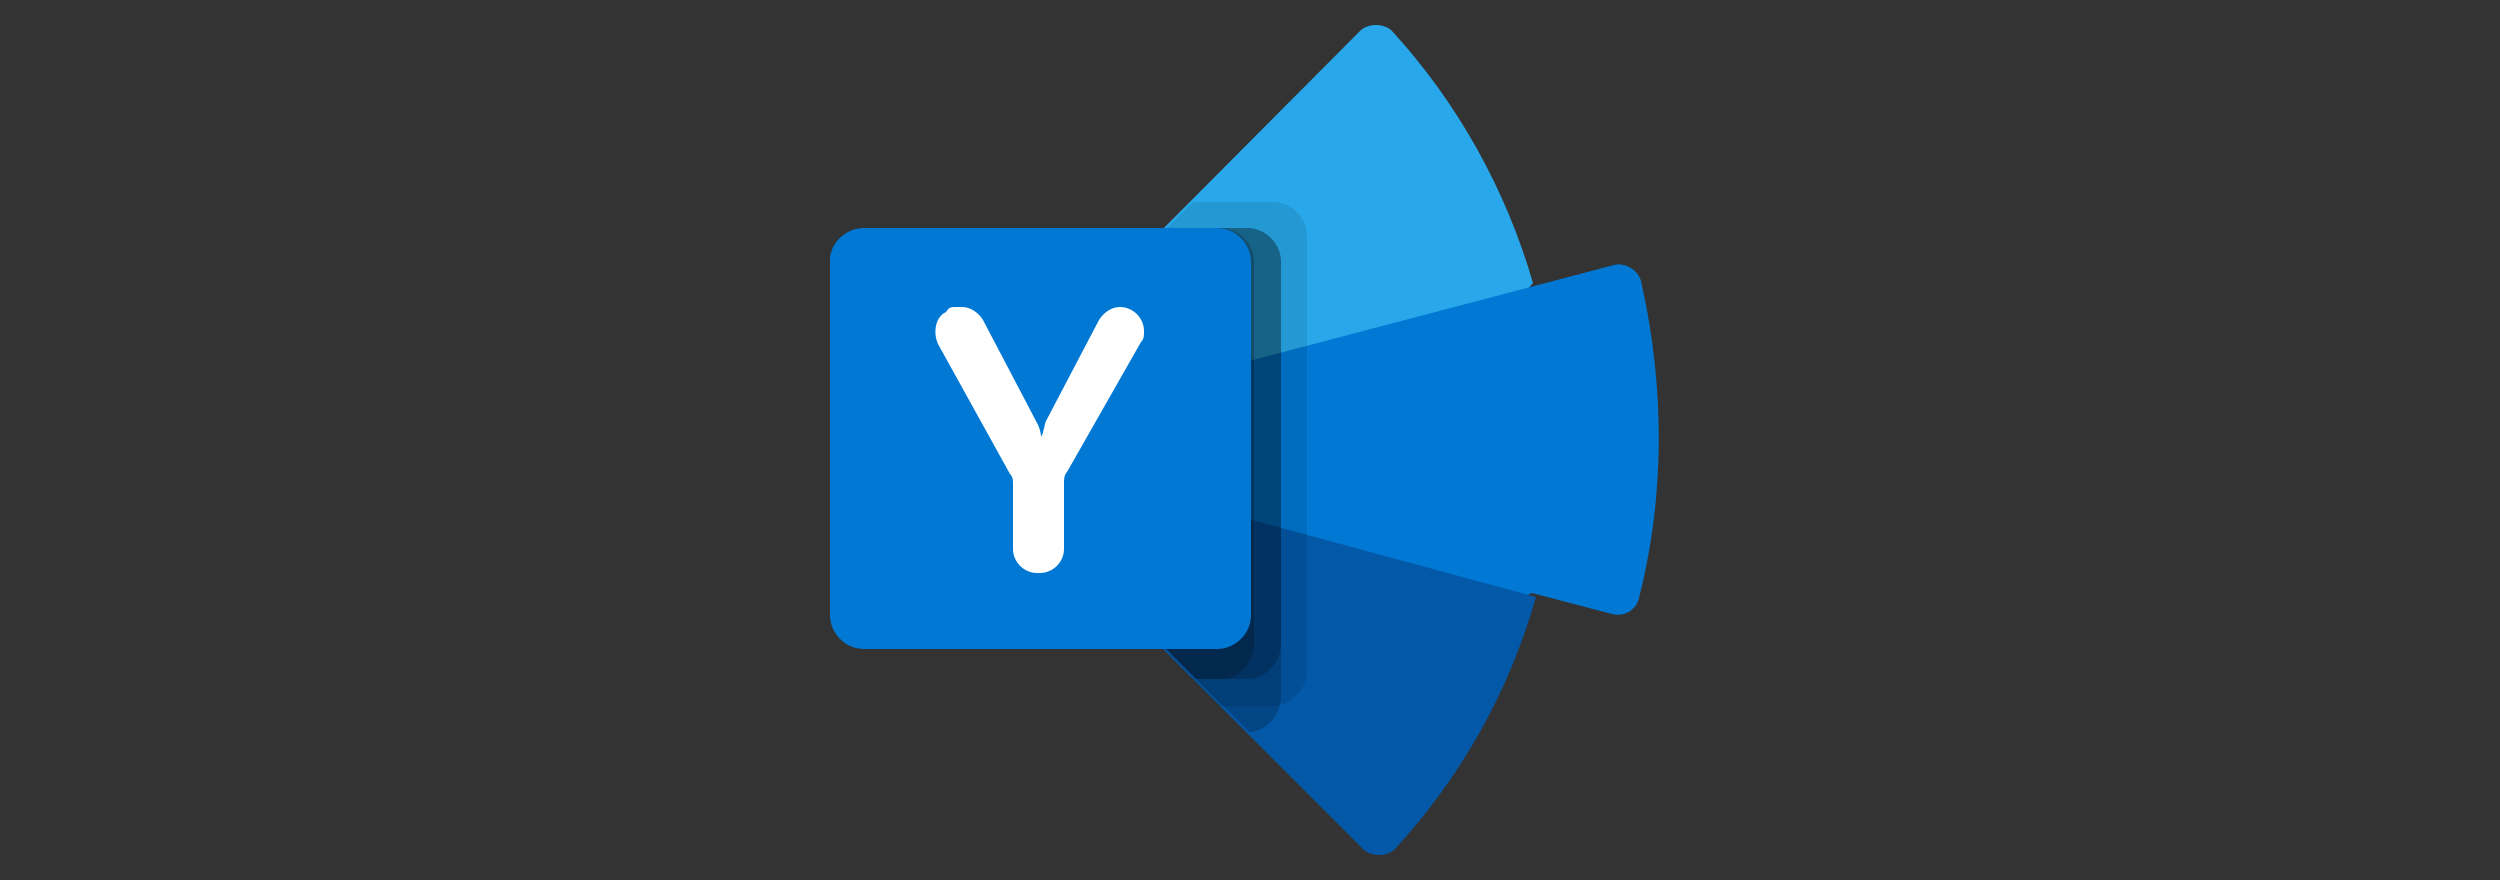
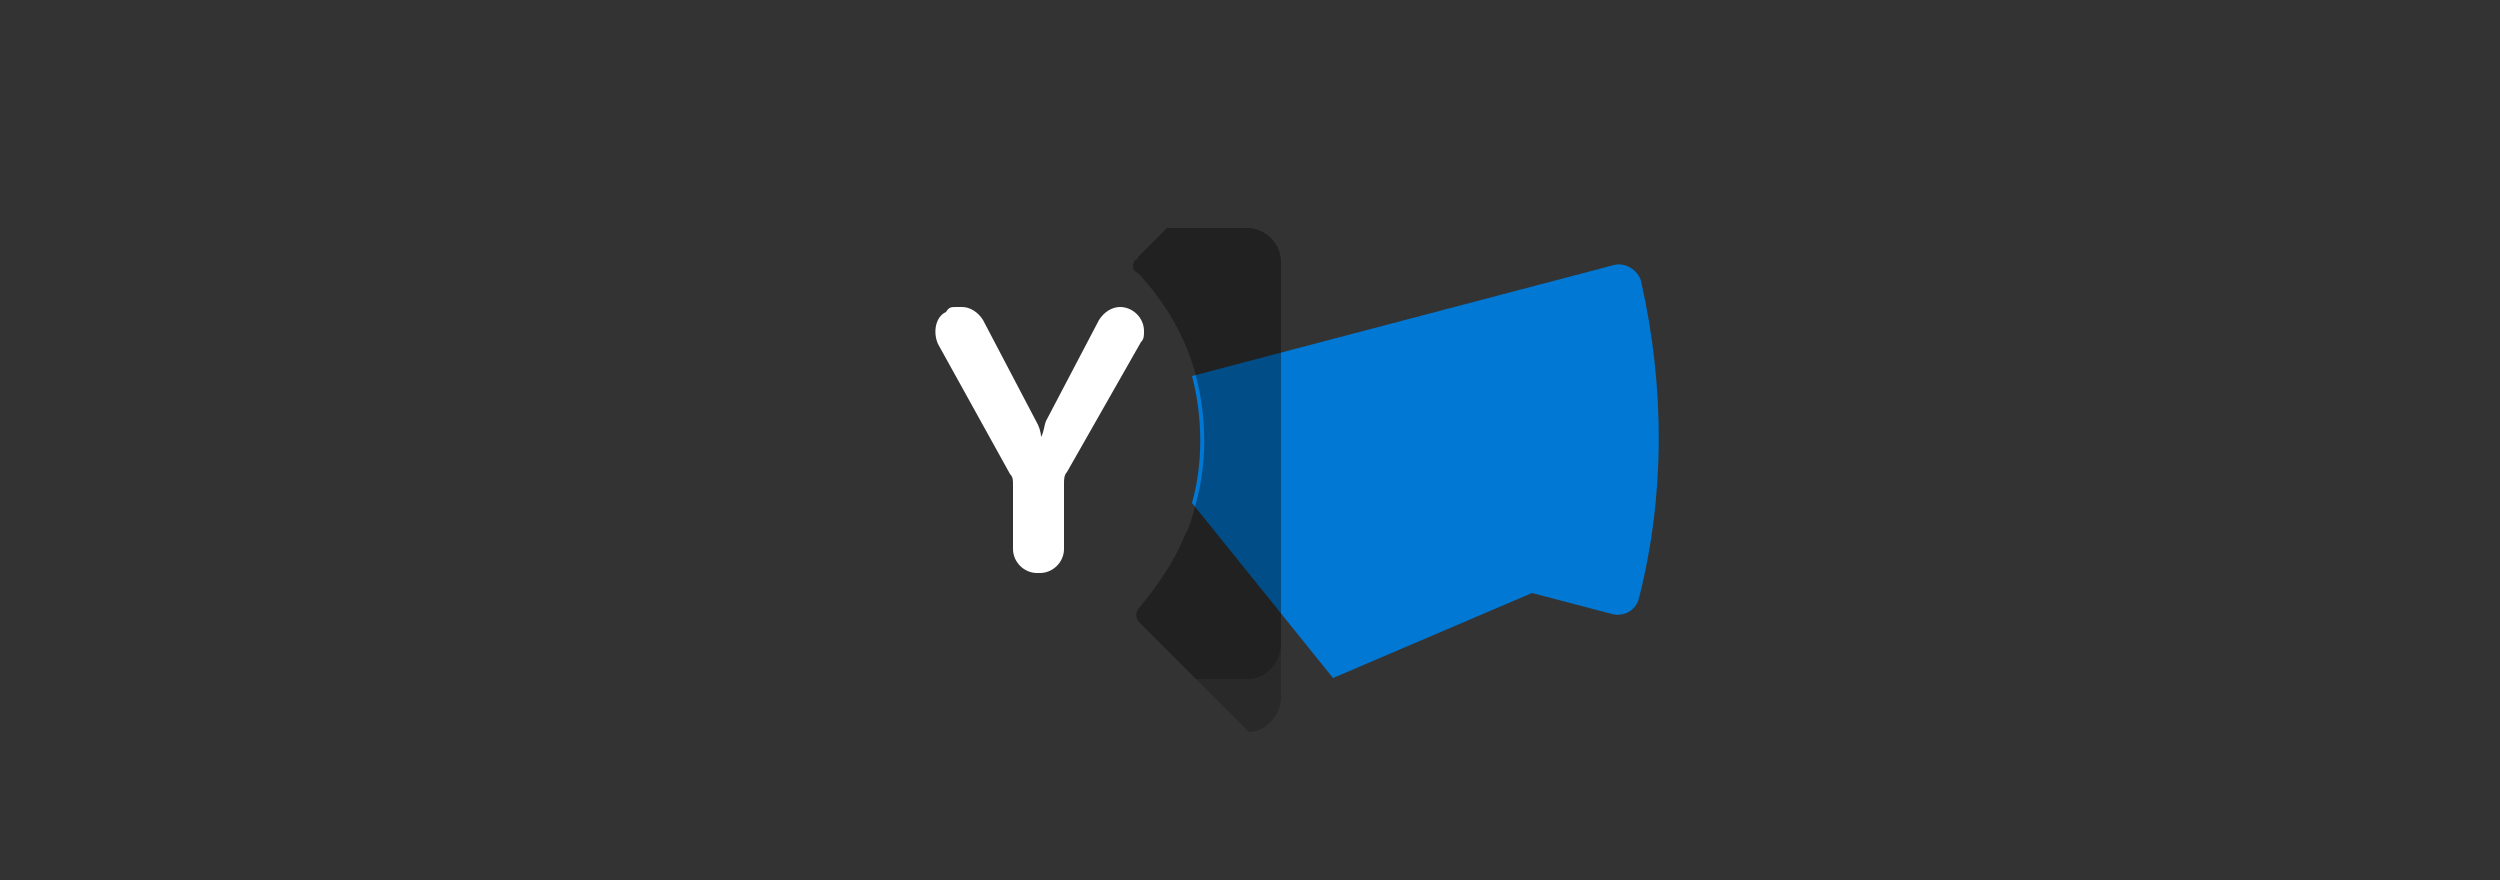
<svg xmlns="http://www.w3.org/2000/svg" version="1.1" id="Ebene_1" x="0px" y="0px" viewBox="0 0 250 88" style="enable-background:new 0 0 250 88;" xml:space="preserve">
  <rect x="0" y="0" width="250" height="88" fill="#333333" stroke="none" />
  <style type="text/css">
	.st0{fill:#28A8EA;}
	.st1{fill:#0078D4;}
	.st2{fill:#0358A7;}
	.st3{opacity:0.1;enable-background:new    ;}
	.st4{opacity:0.2;enable-background:new    ;}
	.st5{fill:#FFFFFF;}
	.st6{fill:none;}
</style>
  <g id="STYLE_COLOR">
-     <path class="st0" d="M113.5,27.3c-0.3-0.3-0.3-0.8-0.3-1.3c0,0,0-0.3,0.3-0.3L136,3.1c0.8-0.8,2.4-0.8,3.2,0l0,0   c6.6,7.2,11.4,15.9,14.1,25.2l0,0L139.7,44l-20.4-6.4C118.2,33.7,116.4,30.2,113.5,27.3z" />
    <path class="st1" d="M164.1,28.1c-0.3-1.1-1.6-1.9-2.7-1.6l0,0l-42.2,11.1c1.1,4.2,1.1,8.8,0,12.7l14.1,17.5l19.9-8.5l8,2.1   c1.1,0.3,2.4-0.3,2.7-1.6l0,0C166.5,49.6,166.5,38.7,164.1,28.1z" />
-     <path class="st2" d="M119.3,50.4c-1.1,3.7-2.9,7.4-5.6,10.3c-0.5,0.5-0.5,1.1,0,1.6l22.6,22.6c0.8,0.8,2.4,0.8,3.2,0l0,0   c6.6-7.2,11.4-15.7,14.1-25.2L119.3,50.4z" />
-     <path class="st3" d="M130.7,67.1V23.6c0-1.9-1.6-3.4-3.4-3.4h-8l-5.6,5.6c0,0,0,0.3-0.3,0.3c-0.3,0.5-0.3,1.1,0.3,1.3   c2.7,2.9,4.8,6.4,5.8,10.3l0,0l0,0c1.1,4.2,1.1,8.8,0,12.7c-0.3,1.1-0.5,2.1-1.1,3.2c-1.1,2.7-2.7,5-4.5,7.2   c-0.5,0.5-0.5,1.1,0,1.6l8.2,8.2h5.3C129.1,70.5,130.7,68.9,130.7,67.1z" />
    <path class="st4" d="M128.1,69.7V26.2c0-1.9-1.6-3.4-3.4-3.4h-8l-2.9,2.9c0,0,0,0.3-0.3,0.3c-0.3,0.5-0.3,1.1,0.3,1.3   c2.7,2.9,4.8,6.4,5.8,10.3l0,0l0,0c1.1,4.2,1.1,8.8,0,12.7c-0.3,1.1-0.5,2.1-1.1,3.2c-1.1,2.7-2.7,5-4.5,7.2   c-0.5,0.5-0.5,1.1,0,1.6l10.9,10.9C126.5,73.2,128.1,71.6,128.1,69.7z" />
    <path class="st4" d="M128.1,64.4V26.2c0-1.9-1.6-3.4-3.4-3.4h-8l-2.9,2.9c0,0,0,0.3-0.3,0.3c-0.3,0.5-0.3,1.1,0.3,1.3   c2.7,2.9,4.8,6.4,5.8,10.3l0,0l0,0c1.1,4.2,1.1,8.8,0,12.7c-0.3,1.1-0.5,2.1-1.1,3.2c-1.1,2.7-2.7,5-4.5,7.2   c-0.5,0.5-0.5,1.1,0,1.6l5.6,5.6h5.3C126.5,67.9,128.1,66.3,128.1,64.4z" />
-     <path class="st4" d="M125.4,64.4V26.2c0-1.9-1.6-3.4-3.4-3.4h-5.3l-2.9,2.9c0,0,0,0.3-0.3,0.3c-0.3,0.5-0.3,1.1,0.3,1.3   c2.7,2.9,4.8,6.4,5.8,10.3l0,0l0,0c1.1,4.2,1.1,8.8,0,12.7c-0.3,1.1-0.5,2.1-1.1,3.2c-1.1,2.7-2.7,5-4.5,7.2   c-0.5,0.5-0.5,1.1,0,1.6l5.6,5.6h2.7C123.8,67.9,125.4,66.3,125.4,64.4z" />
-     <path id="Back_Plate" class="st1" d="M86.4,22.8h35.3c1.9,0,3.4,1.6,3.4,3.4v35.3c0,1.9-1.6,3.4-3.4,3.4H86.4   c-1.9,0-3.4-1.6-3.4-3.4V26.2C82.9,24.4,84.5,22.8,86.4,22.8L86.4,22.8z" />
    <path class="st5" d="M103.6,42.1c0.3,0.5,0.5,1.1,0.5,1.6l0,0c0.3-0.5,0.3-1.1,0.5-1.6l5.3-10.1c0.5-0.8,1.3-1.3,2.1-1.3l0,0   c1.3,0,2.4,1.1,2.4,2.4c0,0.5,0,0.8-0.3,1.1l-7.4,13c-0.3,0.3-0.3,0.8-0.3,1.1v6.6c0,1.3-1.1,2.4-2.4,2.4h-0.3   c-1.3,0-2.4-1.1-2.4-2.4l0,0v-6.4c0-0.5,0-0.8-0.3-1.1l-7.2-13c-0.5-1.1-0.3-2.7,0.8-3.2c0.3-0.5,0.5-0.5,1.1-0.5h0.5   c0.8,0,1.6,0.5,2.1,1.3L103.6,42.1z" />
    <rect x="82.9" y="1.5" class="st6" width="84.9" height="84.9" />
  </g>
</svg>